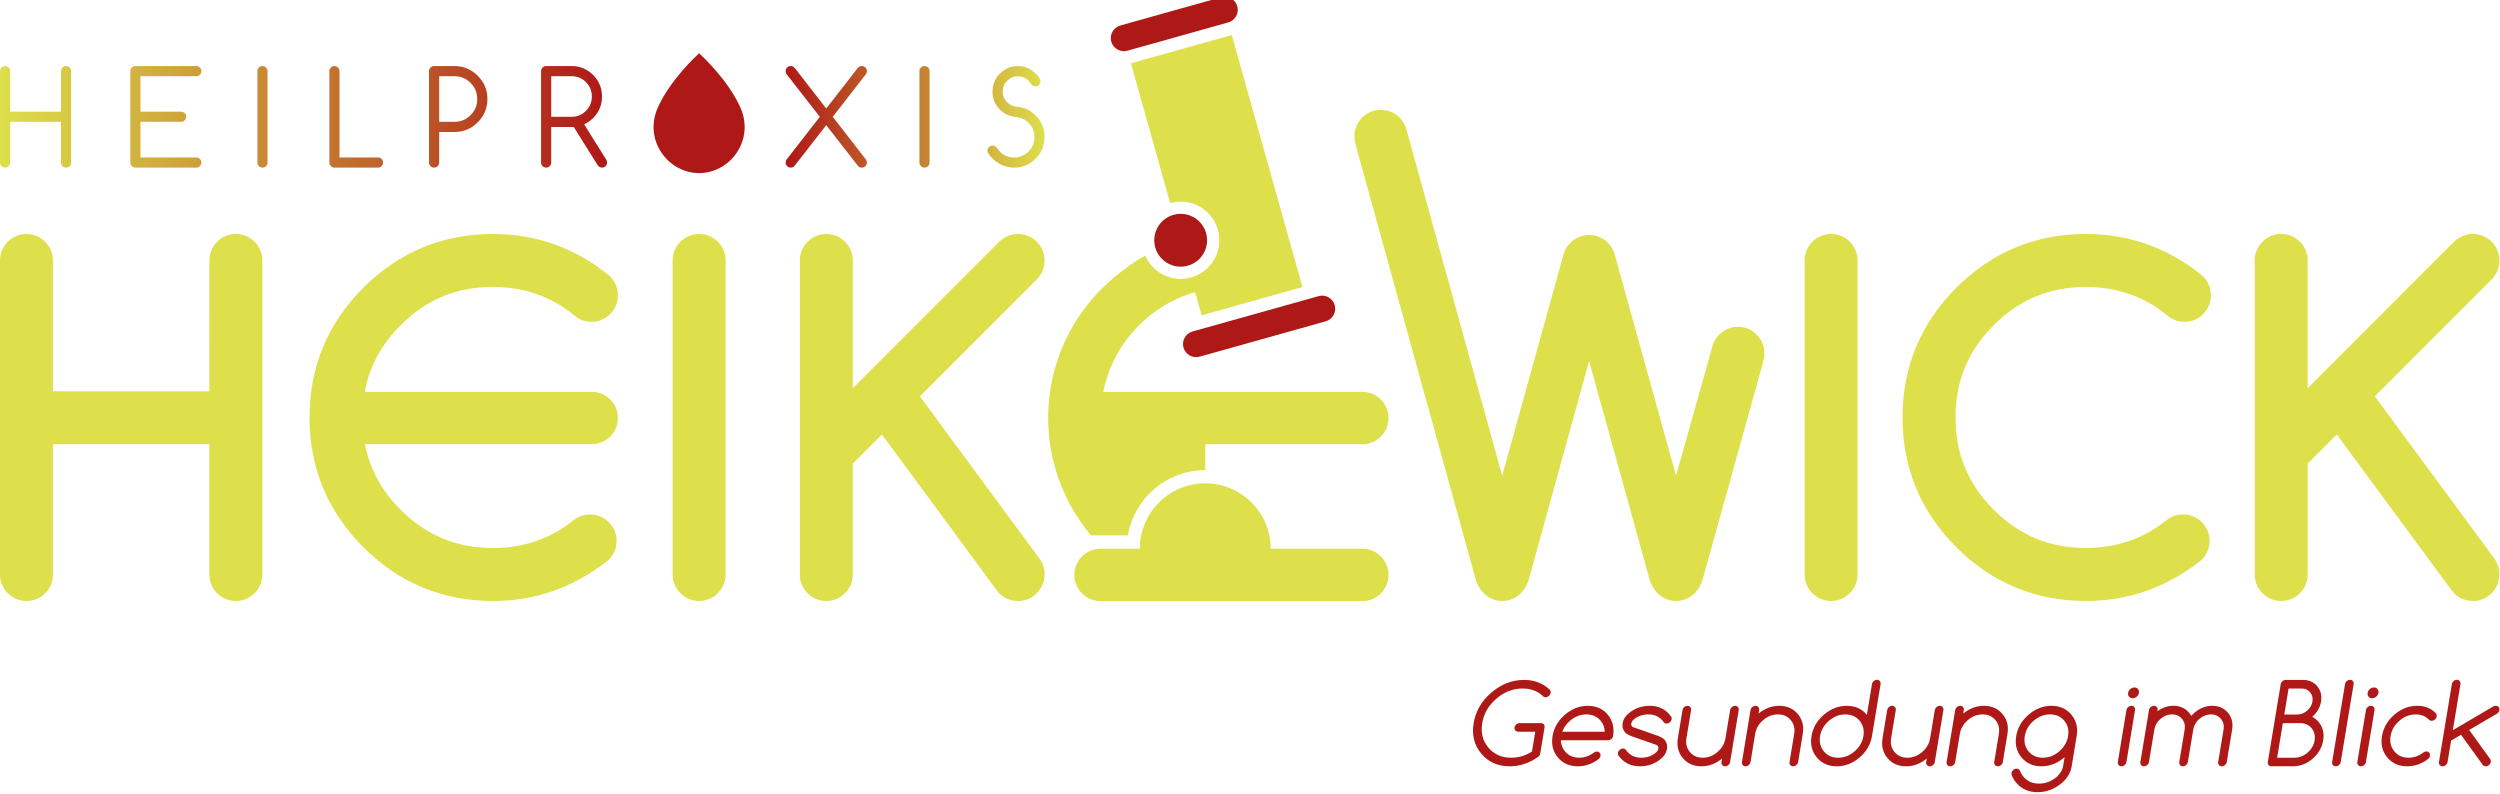
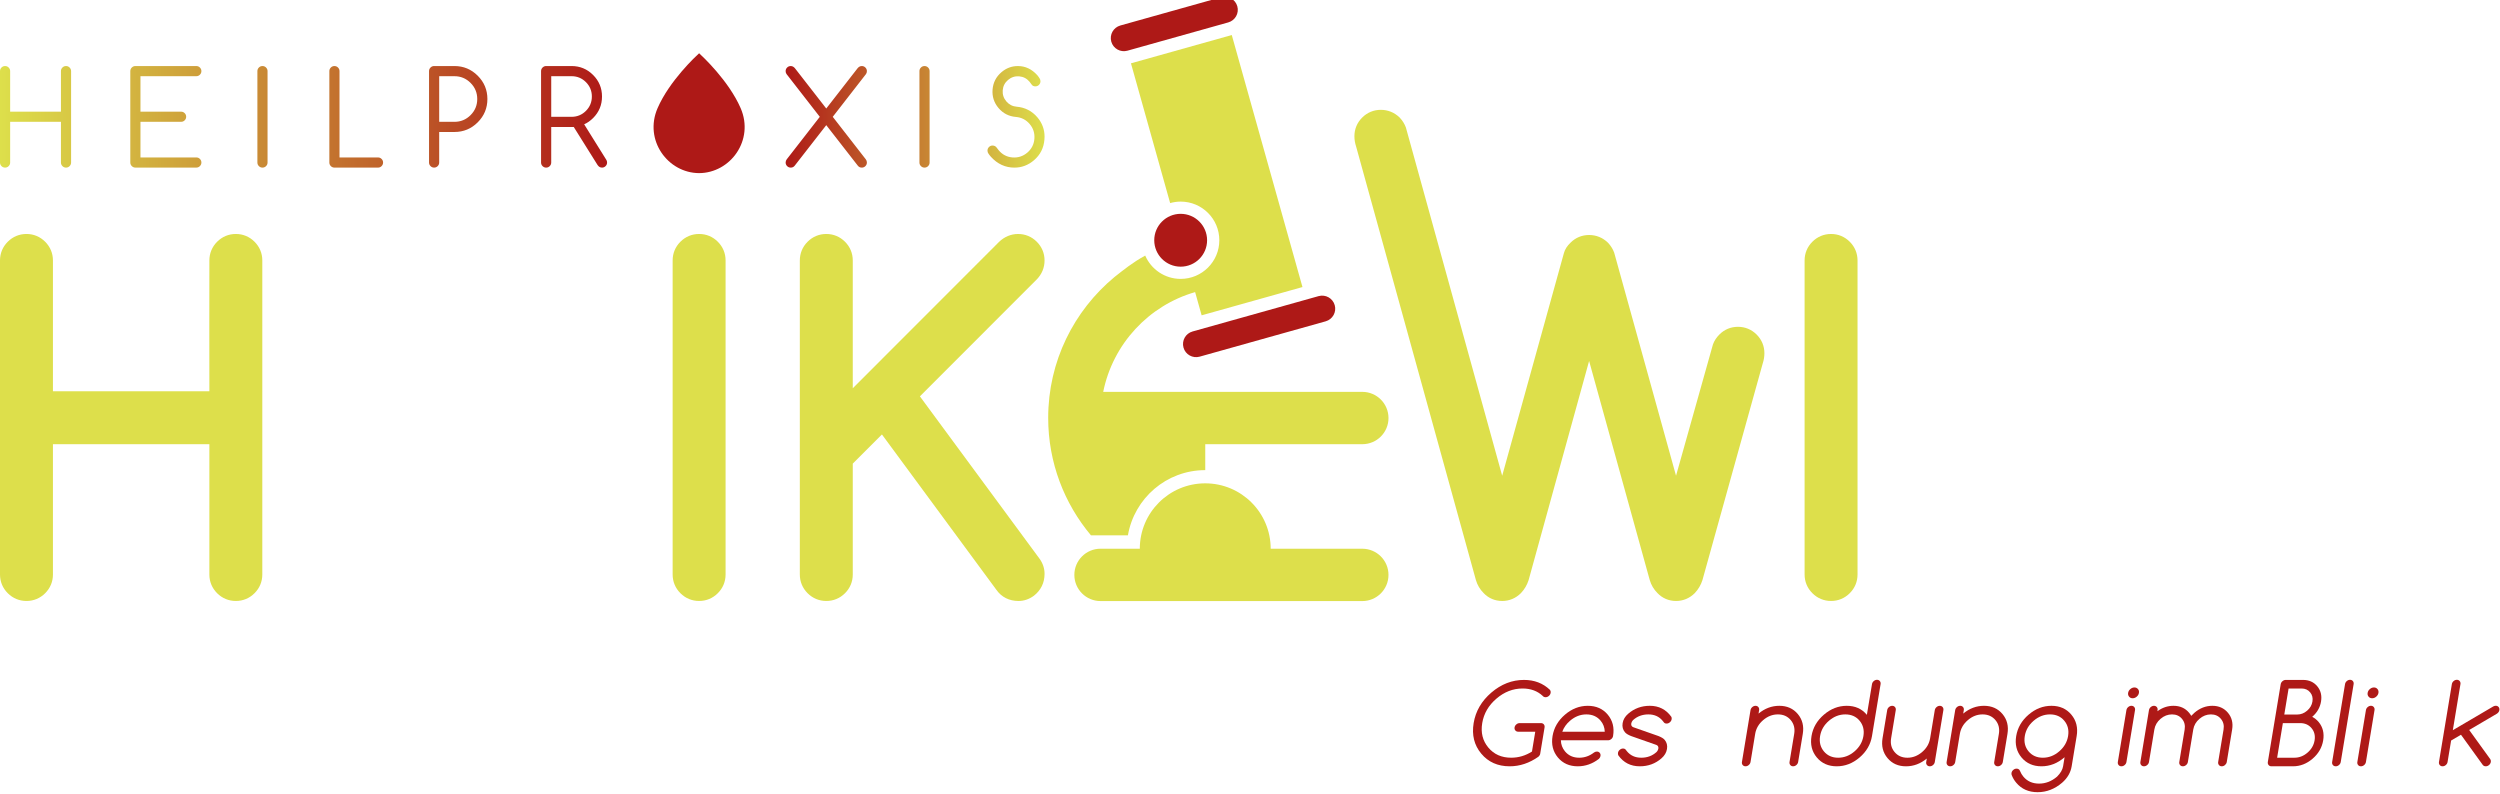
<svg xmlns="http://www.w3.org/2000/svg" version="1.1" x="0px" y="0px" width="482px" height="153px" viewBox="0 0.63 482 153" enable-background="new 0 0.63 482 153" xml:space="preserve">
  <defs>
</defs>
  <path fill="#AE1917" d="M296.953,145.938c-0.038,0.228-0.151,0.422-0.337,0.582c-1.753,1.234-3.601,1.853-5.544,1.853  c-2.299,0-4.128-0.812-5.485-2.44c-1.36-1.627-1.849-3.588-1.469-5.887c0.38-2.296,1.518-4.259,3.416-5.887  c1.899-1.625,3.998-2.44,6.297-2.44c1.987,0,3.649,0.633,4.988,1.907c0.131,0.168,0.178,0.363,0.141,0.596  c-0.038,0.229-0.153,0.424-0.343,0.588c-0.191,0.162-0.399,0.244-0.63,0.244c-0.228,0-0.414-0.083-0.553-0.252  c-1.017-0.951-2.311-1.428-3.882-1.428c-1.844,0-3.523,0.654-5.043,1.956c-1.521,1.302-2.43,2.873-2.736,4.716  c-0.306,1.842,0.088,3.414,1.177,4.717c1.089,1.304,2.554,1.955,4.397,1.955c1.44,0,2.781-0.396,4.018-1.191l0.633-3.823h-3.292  c-0.23,0-0.41-0.082-0.547-0.245c-0.137-0.161-0.187-0.354-0.151-0.584c0.041-0.228,0.153-0.424,0.347-0.584  c0.188-0.162,0.396-0.244,0.626-0.244h4.13c0.221,0,0.399,0.079,0.541,0.24c0.131,0.164,0.178,0.363,0.14,0.594L296.953,145.938z" />
  <path fill="#AE1917" d="M307.878,145.532c0.229,0,0.412,0.082,0.548,0.244c0.136,0.163,0.187,0.361,0.147,0.591  s-0.151,0.428-0.337,0.595c-1.232,0.941-2.577,1.411-4.035,1.411c-1.612,0-2.893-0.569-3.844-1.706  c-0.949-1.138-1.292-2.514-1.026-4.125c0.269-1.609,1.063-2.984,2.393-4.123c1.326-1.141,2.797-1.709,4.407-1.709  s2.891,0.566,3.843,1.703c0.95,1.137,1.293,2.508,1.025,4.113c-0.036,0.23-0.15,0.426-0.341,0.588s-0.399,0.244-0.63,0.244h-9.091  c0.019,0.805,0.283,1.518,0.79,2.131c0.678,0.818,1.594,1.229,2.747,1.229c1.04,0,1.99-0.338,2.854-1.007  C307.5,145.59,307.685,145.532,307.878,145.532z M309.397,141.703c-0.021-0.801-0.286-1.505-0.793-2.116  c-0.68-0.813-1.595-1.22-2.748-1.22c-1.15,0-2.202,0.407-3.148,1.22c-0.713,0.611-1.212,1.315-1.496,2.116H309.397z" />
  <path fill="#AE1917" d="M314.493,142.546c-0.593-0.235-0.992-0.482-1.199-0.738c-0.414-0.487-0.563-1.075-0.45-1.763  c0.114-0.688,0.472-1.289,1.07-1.803c1.169-1.021,2.56-1.533,4.17-1.533c1.744,0,3.121,0.701,4.133,2.1  c0.089,0.132,0.112,0.296,0.074,0.49c-0.037,0.23-0.152,0.428-0.343,0.59c-0.189,0.164-0.401,0.244-0.628,0.244  c-0.229,0-0.401-0.071-0.517-0.221c-0.114-0.145-0.197-0.25-0.249-0.315c-0.678-0.821-1.591-1.23-2.744-1.23s-2.135,0.36-2.94,1.085  c-0.199,0.201-0.321,0.438-0.368,0.717c-0.033,0.326,0.1,0.551,0.399,0.668l4.845,1.699c0.592,0.236,0.992,0.484,1.2,0.738  c0.41,0.489,0.562,1.076,0.449,1.764c-0.116,0.688-0.473,1.289-1.069,1.803c-1.172,1.023-2.562,1.532-4.171,1.532  c-1.753,0-3.13-0.697-4.133-2.099c-0.079-0.146-0.104-0.309-0.074-0.49c0.036-0.23,0.151-0.426,0.341-0.59  c0.189-0.163,0.399-0.246,0.631-0.246c0.228,0,0.399,0.074,0.515,0.222c0.114,0.149,0.197,0.253,0.249,0.316  c0.677,0.819,1.593,1.231,2.744,1.231c1.153,0,2.133-0.361,2.938-1.085c0.202-0.202,0.325-0.44,0.37-0.721  c0.033-0.323-0.099-0.546-0.4-0.665L314.493,142.546z" />
-   <path fill="#AE1917" d="M333.565,147.541c-0.038,0.229-0.151,0.425-0.34,0.588c-0.191,0.164-0.396,0.244-0.626,0.244  c-0.229,0-0.409-0.08-0.545-0.244c-0.135-0.161-0.184-0.355-0.146-0.584l0.109-0.672c-1.207,0.999-2.541,1.5-4.001,1.5  c-1.495,0-2.685-0.528-3.569-1.587c-0.884-1.058-1.204-2.334-0.958-3.827l0.897-5.415c0.038-0.229,0.151-0.426,0.342-0.59  c0.188-0.162,0.397-0.244,0.624-0.244c0.229,0,0.409,0.082,0.544,0.244c0.135,0.164,0.184,0.36,0.146,0.591l-0.896,5.419  c-0.171,1.037,0.049,1.922,0.662,2.652c0.613,0.734,1.439,1.102,2.477,1.102c1.038,0,1.984-0.367,2.839-1.102  c0.857-0.73,1.371-1.615,1.543-2.652l0.896-5.419c0.039-0.23,0.153-0.427,0.342-0.591c0.188-0.162,0.397-0.244,0.627-0.244  c0.227,0,0.407,0.082,0.544,0.244c0.135,0.164,0.183,0.36,0.145,0.59L333.565,147.541z" />
  <path fill="#AE1917" d="M337.499,137.543c0.04-0.229,0.153-0.426,0.344-0.59c0.188-0.162,0.398-0.244,0.623-0.244  c0.228,0,0.408,0.082,0.546,0.244c0.135,0.16,0.184,0.357,0.146,0.584l-0.111,0.674c1.209-1.001,2.544-1.502,4.005-1.502  c1.493,0,2.683,0.531,3.568,1.588c0.886,1.061,1.204,2.337,0.956,3.827l-0.895,5.416c-0.039,0.229-0.153,0.425-0.341,0.588  c-0.191,0.164-0.398,0.244-0.627,0.244c-0.227,0-0.409-0.08-0.543-0.244c-0.137-0.163-0.185-0.359-0.148-0.589l0.899-5.421  c0.172-1.034-0.051-1.92-0.663-2.651c-0.614-0.733-1.439-1.101-2.476-1.101c-1.037,0-1.984,0.367-2.842,1.101  c-0.855,0.731-1.369,1.617-1.541,2.651l-0.896,5.421c-0.039,0.229-0.152,0.426-0.341,0.589c-0.19,0.164-0.397,0.244-0.626,0.244  c-0.227,0-0.407-0.08-0.544-0.244c-0.137-0.163-0.184-0.359-0.146-0.588L337.499,137.543z" />
  <path fill="#AE1917" d="M360.92,132.529c0.038-0.229,0.152-0.425,0.341-0.589c0.188-0.162,0.398-0.245,0.626-0.245  s0.41,0.083,0.543,0.245c0.138,0.164,0.185,0.361,0.148,0.589l-1.659,10.015c-0.267,1.609-1.063,2.985-2.389,4.123  c-1.33,1.137-2.794,1.706-4.407,1.706c-1.608,0-2.891-0.569-3.841-1.706c-0.95-1.138-1.291-2.514-1.023-4.125  c0.266-1.609,1.062-2.984,2.391-4.123c1.326-1.141,2.797-1.709,4.408-1.709s2.893,0.568,3.845,1.709  c0.01,0.015,0.019,0.025,0.028,0.043L360.92,132.529z M359.265,142.542c0.19-1.156-0.055-2.139-0.732-2.953  c-0.681-0.814-1.597-1.222-2.752-1.222s-2.206,0.407-3.154,1.222c-0.953,0.814-1.521,1.797-1.712,2.953  c-0.191,1.156,0.054,2.139,0.731,2.953c0.681,0.815,1.597,1.223,2.752,1.223s2.208-0.407,3.156-1.223  C358.502,144.68,359.073,143.698,359.265,142.542z" />
  <path fill="#AE1917" d="M373.028,147.541c-0.037,0.229-0.15,0.425-0.339,0.588c-0.19,0.164-0.398,0.244-0.625,0.244  c-0.229,0-0.411-0.08-0.545-0.244c-0.136-0.161-0.187-0.355-0.146-0.584l0.111-0.672c-1.209,0.999-2.544,1.5-4.003,1.5  c-1.497,0-2.686-0.528-3.57-1.587c-0.885-1.058-1.204-2.334-0.957-3.827l0.896-5.415c0.037-0.229,0.15-0.426,0.34-0.59  c0.189-0.162,0.397-0.244,0.626-0.244c0.229,0,0.408,0.082,0.544,0.244c0.136,0.164,0.185,0.36,0.144,0.591l-0.895,5.419  c-0.171,1.037,0.049,1.922,0.663,2.652c0.613,0.734,1.439,1.102,2.478,1.102c1.036,0,1.983-0.367,2.84-1.102  c0.855-0.73,1.369-1.615,1.541-2.652l0.896-5.419c0.039-0.23,0.153-0.427,0.344-0.591c0.188-0.162,0.396-0.244,0.625-0.244  c0.227,0,0.408,0.082,0.543,0.244c0.136,0.164,0.184,0.36,0.145,0.59L373.028,147.541z" />
  <path fill="#AE1917" d="M376.961,137.543c0.04-0.229,0.154-0.426,0.343-0.59c0.189-0.162,0.397-0.244,0.626-0.244  s0.407,0.082,0.545,0.244c0.136,0.16,0.185,0.357,0.146,0.584l-0.112,0.674c1.208-1.001,2.543-1.502,4.004-1.502  c1.494,0,2.684,0.531,3.569,1.588c0.885,1.061,1.203,2.337,0.957,3.827l-0.896,5.416c-0.039,0.229-0.152,0.425-0.341,0.588  c-0.189,0.164-0.397,0.244-0.625,0.244s-0.409-0.08-0.545-0.244c-0.136-0.163-0.185-0.359-0.146-0.589l0.898-5.421  c0.172-1.034-0.05-1.92-0.662-2.651c-0.613-0.733-1.441-1.101-2.479-1.101c-1.034,0-1.984,0.367-2.837,1.101  c-0.856,0.731-1.371,1.617-1.543,2.651l-0.898,5.421c-0.036,0.229-0.149,0.426-0.341,0.589c-0.188,0.164-0.396,0.244-0.623,0.244  c-0.228,0-0.409-0.08-0.546-0.244c-0.135-0.163-0.183-0.359-0.144-0.588L376.961,137.543z" />
  <path fill="#AE1917" d="M398.054,146.622c-0.018,0.016-0.035,0.031-0.053,0.043c-1.329,1.139-2.799,1.708-4.41,1.708  c-1.612,0-2.892-0.569-3.843-1.706c-0.95-1.138-1.292-2.514-1.025-4.125c0.266-1.609,1.062-2.984,2.39-4.123  c1.326-1.141,2.795-1.709,4.406-1.709c1.609,0,2.889,0.568,3.842,1.709c0.95,1.139,1.291,2.509,1.023,4.121l-0.965,5.828  c-0.199,1.215-0.812,2.271-1.837,3.166c-1.425,1.22-3,1.83-4.73,1.83s-3.102-0.607-4.117-1.822  c-0.377-0.445-0.664-0.926-0.862-1.447c-0.063-0.124-0.081-0.271-0.054-0.439c0.038-0.229,0.152-0.424,0.342-0.587  c0.191-0.163,0.4-0.245,0.631-0.245c0.228,0,0.412,0.08,0.554,0.242c0.056,0.074,0.102,0.159,0.135,0.248  c0.147,0.376,0.356,0.725,0.63,1.053c0.748,0.895,1.755,1.342,3.021,1.342s2.422-0.447,3.468-1.342  c0.667-0.668,1.056-1.334,1.164-1.993L398.054,146.622z M395.245,138.367c-1.155,0-2.207,0.407-3.155,1.222  c-0.95,0.814-1.519,1.797-1.71,2.953c-0.193,1.156,0.052,2.139,0.729,2.953c0.681,0.815,1.599,1.223,2.754,1.223  s2.206-0.407,3.153-1.223c0.951-0.814,1.521-1.797,1.712-2.953s-0.054-2.139-0.732-2.953  C397.318,138.774,396.4,138.367,395.245,138.367z" />
  <path fill="#AE1917" d="M412.386,134.217c-0.044,0.281-0.188,0.525-0.427,0.73c-0.239,0.205-0.501,0.307-0.784,0.307  c-0.286,0-0.516-0.102-0.685-0.307c-0.172-0.205-0.233-0.449-0.187-0.73c0.047-0.288,0.188-0.531,0.429-0.736  c0.237-0.203,0.499-0.309,0.785-0.309c0.284,0,0.513,0.105,0.684,0.309C412.374,133.686,412.435,133.929,412.386,134.217z   M409.973,137.539c0.041-0.228,0.152-0.425,0.343-0.588c0.188-0.162,0.398-0.246,0.625-0.246c0.228,0,0.409,0.084,0.545,0.246  c0.135,0.163,0.183,0.36,0.145,0.588l-1.654,10.001c-0.038,0.229-0.151,0.426-0.341,0.589c-0.191,0.164-0.398,0.244-0.626,0.244  s-0.41-0.08-0.545-0.244c-0.136-0.163-0.183-0.359-0.146-0.589L409.973,137.539z" />
  <path fill="#AE1917" d="M414.325,147.54c-0.039,0.229-0.151,0.426-0.344,0.589c-0.189,0.164-0.396,0.244-0.624,0.244  s-0.409-0.08-0.544-0.244c-0.137-0.163-0.184-0.359-0.146-0.588l1.653-9.997c0.039-0.229,0.153-0.426,0.342-0.59  c0.19-0.162,0.398-0.244,0.626-0.244s0.407,0.082,0.546,0.244c0.135,0.16,0.183,0.357,0.146,0.584l-0.028,0.218  c0.942-0.697,1.973-1.046,3.089-1.046c1.265,0,2.271,0.449,3.018,1.345c0.155,0.187,0.294,0.386,0.413,0.593  c0.187-0.207,0.389-0.406,0.608-0.593c1.042-0.896,2.193-1.345,3.456-1.345c1.262,0,2.266,0.449,3.013,1.345  s1.015,1.972,0.806,3.237l-1.033,6.249c-0.039,0.229-0.153,0.425-0.34,0.588c-0.19,0.164-0.398,0.244-0.626,0.244  s-0.41-0.08-0.544-0.244c-0.137-0.163-0.186-0.359-0.147-0.589l1.036-6.254c0.134-0.807-0.038-1.494-0.514-2.063  c-0.478-0.572-1.119-0.856-1.925-0.856c-0.808,0-1.543,0.284-2.208,0.856c-0.664,0.568-1.062,1.256-1.195,2.063l-1.036,6.254  c-0.037,0.229-0.151,0.426-0.341,0.589c-0.189,0.164-0.398,0.244-0.624,0.244c-0.23,0-0.411-0.08-0.547-0.244  c-0.134-0.163-0.182-0.359-0.144-0.589l1.035-6.254c0.132-0.807-0.038-1.494-0.516-2.063c-0.476-0.572-1.117-0.856-1.923-0.856  c-0.807,0-1.544,0.284-2.209,0.856c-0.662,0.568-1.063,1.256-1.196,2.063L414.325,147.54z" />
  <path fill="#AE1917" d="M440.688,131.718h3.334c1.149,0,2.065,0.407,2.743,1.22c0.677,0.813,0.921,1.795,0.729,2.949  s-0.76,2.135-1.7,2.946c0.47,0.243,0.888,0.58,1.251,1.011c0.804,0.978,1.094,2.154,0.863,3.536  c-0.228,1.379-0.911,2.558-2.044,3.531c-1.136,0.974-2.393,1.461-3.772,1.461h-4.16c-0.229,0-0.411-0.08-0.548-0.244  c-0.135-0.163-0.184-0.359-0.146-0.588l2.48-14.991c0.039-0.229,0.153-0.423,0.344-0.587  C440.252,131.8,440.461,131.718,440.688,131.718z M441.239,133.374l-0.829,5.015h2.505c0.691,0,1.322-0.243,1.895-0.736  c0.572-0.489,0.914-1.08,1.029-1.771c0.114-0.688-0.033-1.279-0.443-1.769c-0.408-0.493-0.959-0.739-1.648-0.739H441.239z   M440.135,140.045l-1.104,6.672h3.335c0.925,0,1.765-0.325,2.521-0.977c0.757-0.648,1.212-1.436,1.365-2.358  c0.154-0.924-0.041-1.712-0.584-2.362c-0.541-0.65-1.275-0.975-2.199-0.975H440.135z" />
  <path fill="#AE1917" d="M452.123,132.53c0.036-0.229,0.15-0.425,0.339-0.59c0.189-0.162,0.398-0.245,0.627-0.245  c0.227,0,0.41,0.083,0.544,0.245c0.134,0.165,0.184,0.361,0.146,0.59l-2.483,15.01c-0.039,0.229-0.151,0.426-0.343,0.589  c-0.189,0.164-0.396,0.244-0.626,0.244c-0.227,0-0.408-0.08-0.544-0.244c-0.135-0.163-0.184-0.359-0.145-0.589L452.123,132.53z" />
  <path fill="#AE1917" d="M458.564,134.217c-0.048,0.281-0.19,0.525-0.428,0.73c-0.24,0.205-0.5,0.307-0.785,0.307  c-0.286,0-0.515-0.102-0.685-0.307c-0.172-0.205-0.233-0.449-0.186-0.73c0.045-0.288,0.189-0.531,0.427-0.736  c0.242-0.203,0.501-0.309,0.787-0.309c0.285,0,0.511,0.105,0.683,0.309C458.549,133.686,458.611,133.929,458.564,134.217z   M456.151,137.539c0.038-0.228,0.151-0.425,0.343-0.588c0.187-0.162,0.396-0.246,0.624-0.246s0.406,0.084,0.544,0.246  c0.134,0.163,0.185,0.36,0.145,0.588l-1.655,10.001c-0.037,0.229-0.152,0.426-0.34,0.589c-0.188,0.164-0.397,0.244-0.624,0.244  c-0.228,0-0.411-0.08-0.544-0.244c-0.137-0.163-0.186-0.359-0.147-0.589L456.151,137.539z" />
-   <path fill="#AE1917" d="M467.808,145.508c0.23,0,0.413,0.082,0.55,0.244c0.135,0.166,0.185,0.363,0.146,0.593  c-0.037,0.229-0.159,0.437-0.362,0.616c-1.232,0.941-2.577,1.411-4.036,1.411c-1.61,0-2.89-0.569-3.837-1.706  c-0.948-1.138-1.287-2.514-1.021-4.125c0.269-1.609,1.062-2.984,2.389-4.123c1.323-1.141,2.79-1.709,4.401-1.709  c1.459,0,2.647,0.471,3.569,1.41c0.163,0.172,0.227,0.387,0.184,0.644c-0.038,0.229-0.151,0.427-0.342,0.589  c-0.191,0.162-0.4,0.245-0.63,0.245c-0.201,0-0.368-0.063-0.499-0.189c-0.663-0.693-1.514-1.041-2.558-1.041  c-1.152,0-2.202,0.407-3.148,1.222c-0.947,0.814-1.519,1.797-1.708,2.953c-0.191,1.156,0.053,2.139,0.73,2.953  c0.678,0.815,1.592,1.223,2.744,1.223c1.043,0,2.005-0.346,2.891-1.039C467.434,145.565,467.614,145.508,467.808,145.508z" />
  <path fill="#AE1917" d="M472.904,141.411l7.81-4.584c0.147-0.082,0.304-0.127,0.468-0.127c0.23,0,0.411,0.082,0.551,0.248  c0.133,0.162,0.184,0.358,0.145,0.587c-0.033,0.229-0.148,0.425-0.334,0.585c-0.05,0.041-0.091,0.075-0.132,0.104l-5.354,3.146  l4.034,5.585c0.125,0.168,0.168,0.362,0.133,0.585c-0.038,0.229-0.151,0.426-0.343,0.589c-0.19,0.164-0.399,0.244-0.63,0.244  c-0.229,0-0.416-0.082-0.563-0.251l-4.211-5.832l-1.903,1.114l-0.684,4.136c-0.038,0.229-0.15,0.426-0.34,0.589  c-0.191,0.164-0.398,0.244-0.626,0.244s-0.41-0.08-0.546-0.244c-0.134-0.163-0.183-0.359-0.146-0.589l2.484-15.01  c0.038-0.229,0.15-0.425,0.342-0.59c0.188-0.162,0.397-0.245,0.626-0.245c0.226,0,0.407,0.083,0.544,0.245  c0.135,0.165,0.183,0.361,0.146,0.59L472.904,141.411z" />
-   <path fill="#DDDF4B" d="M377.17,56.111c-6.877,6.881-10.363,15.292-10.363,25.008c0,9.712,3.486,18.127,10.363,25.008  c6.877,6.882,15.285,10.37,24.995,10.37c8.21,0,15.685-2.647,22.22-7.866l0.076-0.06l0.068-0.069  c0.967-0.966,1.477-2.206,1.477-3.587c0-1.379-0.518-2.625-1.497-3.605c-0.984-0.982-2.232-1.499-3.607-1.499  c-1.09,0-2.078,0.304-2.933,0.905l-0.054,0.037l-0.052,0.04c-4.446,3.642-9.728,5.487-15.698,5.487  c-7.008,0-12.822-2.412-17.777-7.372c-4.956-4.958-7.366-10.779-7.366-17.789c0-7.012,2.41-12.832,7.366-17.79  c4.956-4.962,10.77-7.372,17.777-7.372c5.89,0,11.106,1.792,15.498,5.331l-0.139-0.126c0.991,0.994,2.248,1.521,3.629,1.521  c1.379,0,2.627-0.519,3.608-1.501c0.979-0.981,1.498-2.228,1.498-3.605c0-1.362-0.501-2.608-1.449-3.602l-0.074-0.076l-0.081-0.068  c-6.536-5.37-14.105-8.09-22.49-8.09C392.457,45.74,384.047,49.229,377.17,56.111z" />
-   <path fill="#DDDF4B" d="M473.096,47.276c0,0-23.304,23.322-28.176,28.198c0-6.146,0-24.626,0-24.626c0-1.38-0.518-2.628-1.497-3.608  c-0.982-0.982-2.232-1.5-3.611-1.5c-1.38,0-2.627,0.517-3.607,1.5c-0.98,0.98-1.499,2.229-1.499,3.608v60.539  c0,1.38,0.519,2.628,1.497,3.609c0.982,0.981,2.229,1.5,3.609,1.5c1.379,0,2.629-0.519,3.611-1.496  c0.979-0.984,1.497-2.231,1.497-3.611c0,0,0-20.024,0-21.377c0.708-0.707,3.889-3.888,5.615-5.613  c2.166,2.938,22.07,29.958,22.07,29.958c0.979,1.39,2.459,2.14,4.261,2.14c1.048,0,2.045-0.34,2.961-1.008  c1.365-1.063,2.062-2.515,2.062-4.227c0-1.039-0.322-2.018-0.956-2.906c0,0-21.422-29.072-23.07-31.313  c1.935-1.935,22.549-22.566,22.549-22.566c0.978-1.018,1.478-2.264,1.478-3.629c0-1.38-0.518-2.628-1.498-3.608  c-0.982-0.982-2.229-1.5-3.606-1.5C475.419,45.74,474.144,46.27,473.096,47.276z" />
  <path fill="#DDDF4B" d="M41.863,47.24L41.863,47.24c-0.98,0.981-1.496,2.231-1.496,3.611c0,0-0.032,25.03,0,25.214h-30.16V50.851  c0-1.38-0.518-2.629-1.497-3.61c-0.98-0.984-2.229-1.501-3.606-1.501s-2.625,0.516-3.606,1.498C0.517,48.218,0,49.465,0,50.843  v60.551c0,1.379,0.518,2.626,1.498,3.605c0.979,0.98,2.226,1.497,3.606,1.497c1.381,0,2.628-0.517,3.605-1.496  c0.979-0.978,1.498-2.223,1.498-3.6V86.273h30.16v25.128c0,1.377,0.518,2.622,1.499,3.603c0.977,0.977,2.223,1.493,3.603,1.493  s2.627-0.517,3.606-1.499c0.98-0.978,1.498-2.225,1.498-3.604V50.843c0-1.378-0.518-2.625-1.498-3.605  c-0.98-0.981-2.226-1.498-3.606-1.498C44.09,45.74,42.844,46.257,41.863,47.24z" />
  <path fill="#DDDF4B" d="M131.183,47.238h-0.001c-0.979,0.98-1.497,2.227-1.497,3.605v60.551c0,1.38,0.518,2.626,1.499,3.606  c0.979,0.979,2.226,1.496,3.604,1.496c1.379,0,2.626-0.517,3.607-1.497c0.979-0.979,1.498-2.227,1.498-3.605V50.843  c0-1.378-0.519-2.625-1.498-3.605c-0.981-0.981-2.228-1.498-3.607-1.498C133.411,45.74,132.164,46.256,131.183,47.238z" />
  <path fill="#DDDF4B" d="M192.604,47.278c0,0-23.328,23.344-28.19,28.207c0-6.132,0-24.641,0-24.641c0-1.379-0.518-2.625-1.497-3.605  c-0.98-0.98-2.226-1.498-3.606-1.498c-1.379,0-2.625,0.516-3.605,1.498c-0.981,0.98-1.499,2.228-1.499,3.605v60.551  c0,1.379,0.518,2.626,1.499,3.606c0.98,0.979,2.226,1.496,3.605,1.496c1.38,0,2.628-0.517,3.606-1.496  c0.979-0.979,1.497-2.225,1.497-3.606c0,0,0-20.032,0-21.38c0.707-0.707,3.898-3.898,5.623-5.622  c2.16,2.931,22.078,29.968,22.078,29.968c0.975,1.387,2.457,2.137,4.259,2.137c1.046,0,2.04-0.34,2.957-1.006  c1.365-1.066,2.06-2.514,2.06-4.224c0-1.038-0.319-2.017-0.954-2.901c0,0-21.433-29.088-23.079-31.321  c1.93-1.932,22.557-22.574,22.557-22.574c0.976-1.019,1.476-2.264,1.476-3.627c0-1.378-0.517-2.625-1.499-3.605  c-0.981-0.981-2.227-1.498-3.602-1.498C194.923,45.74,193.649,46.272,192.604,47.278z" />
-   <path fill="#DDDF4B" d="M119.131,81.226c0-2.785-2.259-5.045-5.045-5.045v-0.002H70.32c0.898-4.873,3.188-9.111,6.932-12.858  c4.958-4.962,10.775-7.374,17.785-7.374c5.892,0,11.109,1.794,15.506,5.334l-0.139-0.125c0.992,0.993,2.245,1.519,3.626,1.519  c1.377,0,2.624-0.517,3.604-1.497c0.979-0.982,1.497-2.228,1.497-3.607c0-1.36-0.501-2.604-1.446-3.598l-0.074-0.077l-0.082-0.067  c-6.54-5.369-14.106-8.089-22.492-8.089c-9.708,0-18.118,3.49-24.995,10.371c-6.878,6.879-10.365,15.292-10.365,25.008  c0,9.714,3.486,18.13,10.365,25.008c6.876,6.882,15.286,10.37,24.995,10.37c8.209,0,15.686-2.646,22.221-7.863l0.075-0.061  l0.068-0.07c0.967-0.965,1.476-2.205,1.476-3.584c0-1.373-0.516-2.618-1.493-3.6c-0.984-0.983-2.231-1.5-3.608-1.5  c-1.087,0-2.073,0.303-2.928,0.9l-0.055,0.039l-0.051,0.042c-4.451,3.644-9.736,5.489-15.707,5.489  c-7.01,0-12.826-2.412-17.785-7.374c-3.689-3.692-5.966-7.862-6.891-12.646h43.725C116.873,86.27,119.131,84.012,119.131,81.226z" />
  <linearGradient id="SVGID_1_" gradientUnits="userSpaceOnUse" x1="0" y1="23.153" x2="117.045" y2="23.153">
    <stop offset="0" style="stop-color:#DDDF4B" />
    <stop offset="1" style="stop-color:#AE1917" />
  </linearGradient>
  <path fill="url(#SVGID_1_)" d="M0,14.342c0-0.269,0.095-0.499,0.288-0.691c0.19-0.191,0.422-0.287,0.691-0.287  c0.27,0,0.5,0.096,0.691,0.287c0.192,0.192,0.288,0.422,0.288,0.69v7.821h9.791V14.34c0-0.268,0.095-0.498,0.287-0.69  c0.191-0.191,0.422-0.287,0.691-0.287s0.5,0.096,0.691,0.287c0.192,0.193,0.288,0.423,0.288,0.691v17.623  c0,0.269-0.096,0.499-0.288,0.692c-0.191,0.191-0.421,0.287-0.691,0.287s-0.5-0.095-0.691-0.288  c-0.192-0.192-0.287-0.423-0.287-0.692v-7.845H1.958v7.845c0,0.27-0.095,0.5-0.288,0.692c-0.191,0.192-0.422,0.288-0.691,0.288  c-0.269,0-0.5-0.095-0.691-0.287C0.095,32.464,0,32.234,0,31.965V14.342z M26.102,13.363H37.85c0.27,0,0.5,0.096,0.691,0.287  c0.193,0.193,0.288,0.423,0.288,0.691c0,0.27-0.095,0.499-0.288,0.692c-0.191,0.191-0.422,0.287-0.691,0.287H27.081v6.84h7.832  c0.269,0,0.5,0.096,0.691,0.287c0.192,0.192,0.289,0.422,0.289,0.691s-0.096,0.499-0.289,0.692c-0.191,0.19-0.422,0.286-0.691,0.286  h-7.832v6.867H37.85c0.27,0,0.5,0.097,0.691,0.288c0.193,0.192,0.288,0.422,0.288,0.691c0,0.269-0.095,0.499-0.288,0.692  c-0.191,0.191-0.422,0.287-0.691,0.287H26.102c-0.269,0-0.5-0.095-0.69-0.287c-0.193-0.193-0.289-0.423-0.289-0.692V14.342  c0-0.269,0.096-0.499,0.289-0.691C25.602,13.459,25.833,13.363,26.102,13.363z M49.625,14.342c0-0.269,0.096-0.499,0.287-0.691  c0.193-0.191,0.423-0.287,0.692-0.287c0.27,0,0.499,0.096,0.692,0.287c0.191,0.193,0.288,0.423,0.288,0.691v17.623  c0,0.269-0.097,0.499-0.288,0.692c-0.193,0.191-0.422,0.287-0.692,0.287c-0.269,0-0.499-0.095-0.692-0.287  c-0.191-0.193-0.287-0.423-0.287-0.692V14.342z M63.498,14.342c0-0.269,0.097-0.499,0.288-0.691  c0.192-0.191,0.422-0.287,0.691-0.287c0.27,0,0.5,0.096,0.693,0.287c0.19,0.193,0.286,0.423,0.286,0.691v16.644h7.422  c0.269,0,0.499,0.097,0.691,0.288c0.191,0.192,0.287,0.422,0.287,0.691c0,0.269-0.096,0.499-0.287,0.692  c-0.192,0.191-0.422,0.287-0.691,0.287h-8.401c-0.269,0-0.499-0.095-0.691-0.287c-0.191-0.193-0.288-0.423-0.288-0.692V14.342z   M83.697,13.363h3.913c1.753,0,3.252,0.622,4.495,1.866c1.243,1.242,1.865,2.739,1.865,4.491c0,1.753-0.622,3.251-1.865,4.493  c-1.243,1.243-2.741,1.864-4.494,1.864h-2.936v5.886c0,0.269-0.096,0.5-0.287,0.692c-0.192,0.192-0.423,0.288-0.692,0.288  c-0.27,0-0.499-0.095-0.691-0.287c-0.191-0.193-0.287-0.423-0.287-0.692V14.342c0-0.269,0.095-0.499,0.287-0.691  C83.197,13.459,83.427,13.363,83.697,13.363z M84.676,15.321v8.797h2.935c1.214,0,2.251-0.428,3.111-1.288  c0.86-0.86,1.29-1.896,1.29-3.11s-0.43-2.25-1.29-3.109c-0.86-0.86-1.897-1.29-3.111-1.29H84.676z M105.297,13.363h4.895  c1.624,0,3.009,0.572,4.154,1.72c1.146,1.145,1.72,2.53,1.72,4.154c0,1.623-0.571,3.006-1.713,4.149  c-0.53,0.53-1.105,0.933-1.726,1.211l4.259,6.829c0.106,0.155,0.159,0.334,0.159,0.538c0,0.269-0.096,0.499-0.287,0.692  c-0.193,0.191-0.422,0.287-0.692,0.287c-0.351,0-0.636-0.167-0.857-0.501l-4.589-7.331c-0.138,0-0.281,0-0.428,0h-3.916v6.854  c0,0.269-0.097,0.499-0.288,0.692c-0.192,0.191-0.422,0.287-0.691,0.287s-0.499-0.095-0.692-0.287  c-0.191-0.193-0.288-0.423-0.288-0.692V14.342c0-0.269,0.097-0.499,0.288-0.691C104.798,13.459,105.028,13.363,105.297,13.363z   M106.277,15.321v7.832h3.916c1.085,0,2.009-0.382,2.772-1.143c0.762-0.765,1.144-1.688,1.144-2.773  c0-1.085-0.382-2.008-1.144-2.772c-0.764-0.762-1.688-1.144-2.772-1.144H106.277z" />
  <linearGradient id="SVGID_2_" gradientUnits="userSpaceOnUse" x1="151.471" y1="23.153" x2="201.39" y2="23.153">
    <stop offset="0" style="stop-color:#AE1917" />
    <stop offset="1" style="stop-color:#DDDF4B" />
  </linearGradient>
  <path fill="url(#SVGID_2_)" d="M159.303,21.55l6.046-7.771c0.228-0.277,0.497-0.416,0.808-0.416c0.269,0,0.499,0.096,0.691,0.287  c0.191,0.193,0.288,0.423,0.288,0.691c0,0.212-0.057,0.4-0.171,0.564l-6.412,8.247l6.375,8.2c0.139,0.179,0.208,0.383,0.208,0.612  c0,0.269-0.097,0.499-0.288,0.692c-0.192,0.191-0.422,0.287-0.691,0.287c-0.311,0-0.559-0.114-0.747-0.342l-6.107-7.844  l-6.106,7.844c-0.188,0.228-0.437,0.342-0.746,0.342c-0.27,0-0.5-0.095-0.692-0.287c-0.191-0.193-0.287-0.423-0.287-0.692  c0-0.229,0.069-0.433,0.208-0.612l6.375-8.2l-6.413-8.247c-0.114-0.164-0.171-0.352-0.171-0.564c0-0.269,0.096-0.499,0.287-0.691  c0.193-0.191,0.423-0.287,0.692-0.287c0.31,0,0.579,0.139,0.808,0.416L159.303,21.55z M177.268,14.342  c0-0.269,0.095-0.499,0.288-0.691c0.19-0.191,0.422-0.287,0.691-0.287c0.27,0,0.5,0.096,0.691,0.287  c0.193,0.193,0.288,0.423,0.288,0.691v17.623c0,0.269-0.095,0.499-0.288,0.692c-0.19,0.191-0.421,0.287-0.691,0.287  c-0.269,0-0.5-0.095-0.691-0.287c-0.193-0.193-0.288-0.423-0.288-0.692V14.342z M190.583,30.258  c-0.13-0.171-0.196-0.367-0.196-0.589c0-0.269,0.096-0.5,0.288-0.692c0.191-0.192,0.422-0.288,0.691-0.288  c0.351,0,0.628,0.152,0.832,0.456c0.098,0.157,0.212,0.305,0.343,0.445c0.693,0.84,1.583,1.306,2.668,1.396  c1.077,0.082,2.027-0.226,2.851-0.923s1.281-1.586,1.371-2.664c0.089-1.086-0.215-2.039-0.912-2.86  c-0.697-0.82-1.588-1.275-2.673-1.365c-1.347-0.115-2.456-0.687-3.329-1.715c-0.873-1.029-1.256-2.221-1.15-3.576  c0.114-1.346,0.686-2.458,1.713-3.332c0.922-0.791,1.983-1.187,3.183-1.187c1.419,0,2.658,0.583,3.717,1.75  c0.178,0.213,0.335,0.432,0.474,0.662c0.097,0.154,0.146,0.33,0.146,0.526c0,0.27-0.095,0.499-0.286,0.692  c-0.19,0.19-0.419,0.287-0.687,0.287c-0.308,0-0.537-0.099-0.684-0.295c-0.146-0.197-0.298-0.399-0.453-0.604  c-0.53-0.623-1.195-0.968-1.995-1.034c-0.807-0.065-1.521,0.166-2.141,0.693c-0.621,0.526-0.963,1.189-1.028,1.989  c-0.065,0.809,0.166,1.523,0.691,2.144c0.527,0.619,1.19,0.963,1.989,1.027c1.624,0.139,2.96,0.826,4.01,2.059  c0.916,1.093,1.375,2.334,1.375,3.722c0,0.187-0.009,0.375-0.026,0.563c-0.13,1.616-0.806,2.948-2.03,3.992  c-1.102,0.939-2.354,1.408-3.757,1.408c-1.753,0-3.263-0.695-4.527-2.084C190.877,30.67,190.722,30.471,190.583,30.258z" />
  <path fill="#DDDF4B" d="M331.509,65.113l-0.002,0.003c-0.568,0.568-0.984,1.203-1.235,1.88l-0.025,0.071  c0.025-0.071-7.107,25.285-7.107,25.285L311.22,49.359l-0.027-0.072c-0.247-0.656-0.633-1.272-1.146-1.827l-0.036-0.038  l-0.039-0.037c-0.99-0.948-2.231-1.447-3.591-1.447c-1.376,0-2.612,0.509-3.575,1.473c-0.646,0.603-1.094,1.301-1.29,2.042  l-11.893,42.899l-18.562-67.123l-0.027-0.072c-0.245-0.657-0.633-1.271-1.145-1.827l-0.037-0.039l-0.041-0.038  c-0.99-0.946-2.229-1.447-3.589-1.447c-1.376,0-2.622,0.518-3.6,1.499c-0.974,0.975-1.491,2.219-1.491,3.597  c0,0.66,0.113,1.339,0.339,2.016l23.082,83.536c0.283,0.973,0.783,1.816,1.495,2.526c0.936,0.982,2.183,1.519,3.575,1.519  c1.376,0,2.628-0.525,3.617-1.519c0.688-0.727,1.171-1.556,1.475-2.499c0,0,9.106-32.977,11.667-42.258  c2.567,9.28,11.687,42.231,11.687,42.231c0.282,0.973,0.783,1.816,1.494,2.526c0.938,0.982,2.184,1.519,3.577,1.519  c1.375,0,2.625-0.525,3.616-1.519c0.688-0.729,1.17-1.556,1.474-2.499l11.635-41.816c0.2-0.594,0.313-1.273,0.313-1.931  c0-1.376-0.517-2.62-1.494-3.598c-0.979-0.979-2.222-1.497-3.599-1.497C333.709,63.639,332.474,64.15,331.509,65.113z" />
  <path fill="#DDDF4B" d="M349.423,47.242c-0.979,0.98-1.496,2.228-1.496,3.609v60.538c0,1.38,0.517,2.628,1.496,3.607  c0.982,0.982,2.229,1.502,3.608,1.502c1.377,0,2.625-0.52,3.604-1.502c0.979-0.979,1.498-2.228,1.498-3.607V50.851  c0-1.384-0.52-2.63-1.499-3.609c-0.979-0.981-2.225-1.501-3.604-1.501S350.406,46.259,349.423,47.242z" />
  <path fill="#AE1917" d="M142.8,21.49c-2.28-5.268-7.396-10.03-8.011-10.591c-0.615,0.561-5.731,5.323-8.012,10.591  c-2.666,6.159,1.977,12.495,8.012,12.518C140.823,33.985,145.466,27.649,142.8,21.49z" />
  <path fill="#DDDF4B" d="M267.7,111.471c0,2.786-2.26,5.045-5.047,5.045h-50.469c-2.788,0-5.048-2.26-5.048-5.045  c0-2.787,2.26-5.049,5.048-5.049h7.57c0.004-6.961,5.651-12.604,12.614-12.605c6.968,0,12.617,5.641,12.622,12.605h17.663v0.003  C265.439,106.425,267.7,108.684,267.7,111.471z M262.654,76.181v-0.002h-49.955c1.867-9.239,8.765-16.65,17.721-19.232l1.255,4.478  l19.441-5.451L237.486,7.384l-19.438,5.453l7.557,26.948c0.646-0.183,1.324-0.287,2.028-0.287c4.116,0,7.454,3.336,7.454,7.451  c0,4.116-3.338,7.452-7.454,7.452c-3.063,0-5.693-1.851-6.837-4.494c-2.445,1.334-4.129,2.723-5.937,4.143  c-7.792,6.476-12.768,16.218-12.768,27.144c0,8.621,3.105,16.513,8.242,22.645h7.129c1.225-7.133,7.422-12.568,14.907-12.568h0.003  v-5h30.283c2.788,0,5.047-2.258,5.047-5.044C267.7,78.441,265.44,76.181,262.654,76.181z" />
  <path fill="#AE1917" d="M254.227,57.722l-24.301,6.816c-1.342,0.376-2.125,1.768-1.748,3.111c0.376,1.341,1.768,2.122,3.11,1.745  l24.301-6.814c1.341-0.377,2.125-1.768,1.748-3.108C256.961,58.128,255.568,57.346,254.227,57.722z" />
  <path fill="#AE1917" d="M235.442,0.094l-19.439,5.451c-1.342,0.376-2.125,1.77-1.749,3.111c0.376,1.344,1.771,2.125,3.112,1.748  l19.438-5.452c1.341-0.376,2.125-1.768,1.75-3.11C238.176,0.5,236.784-0.282,235.442,0.094z" />
  <circle fill="#AE1917" cx="227.633" cy="46.95" r="5.094" />
</svg>